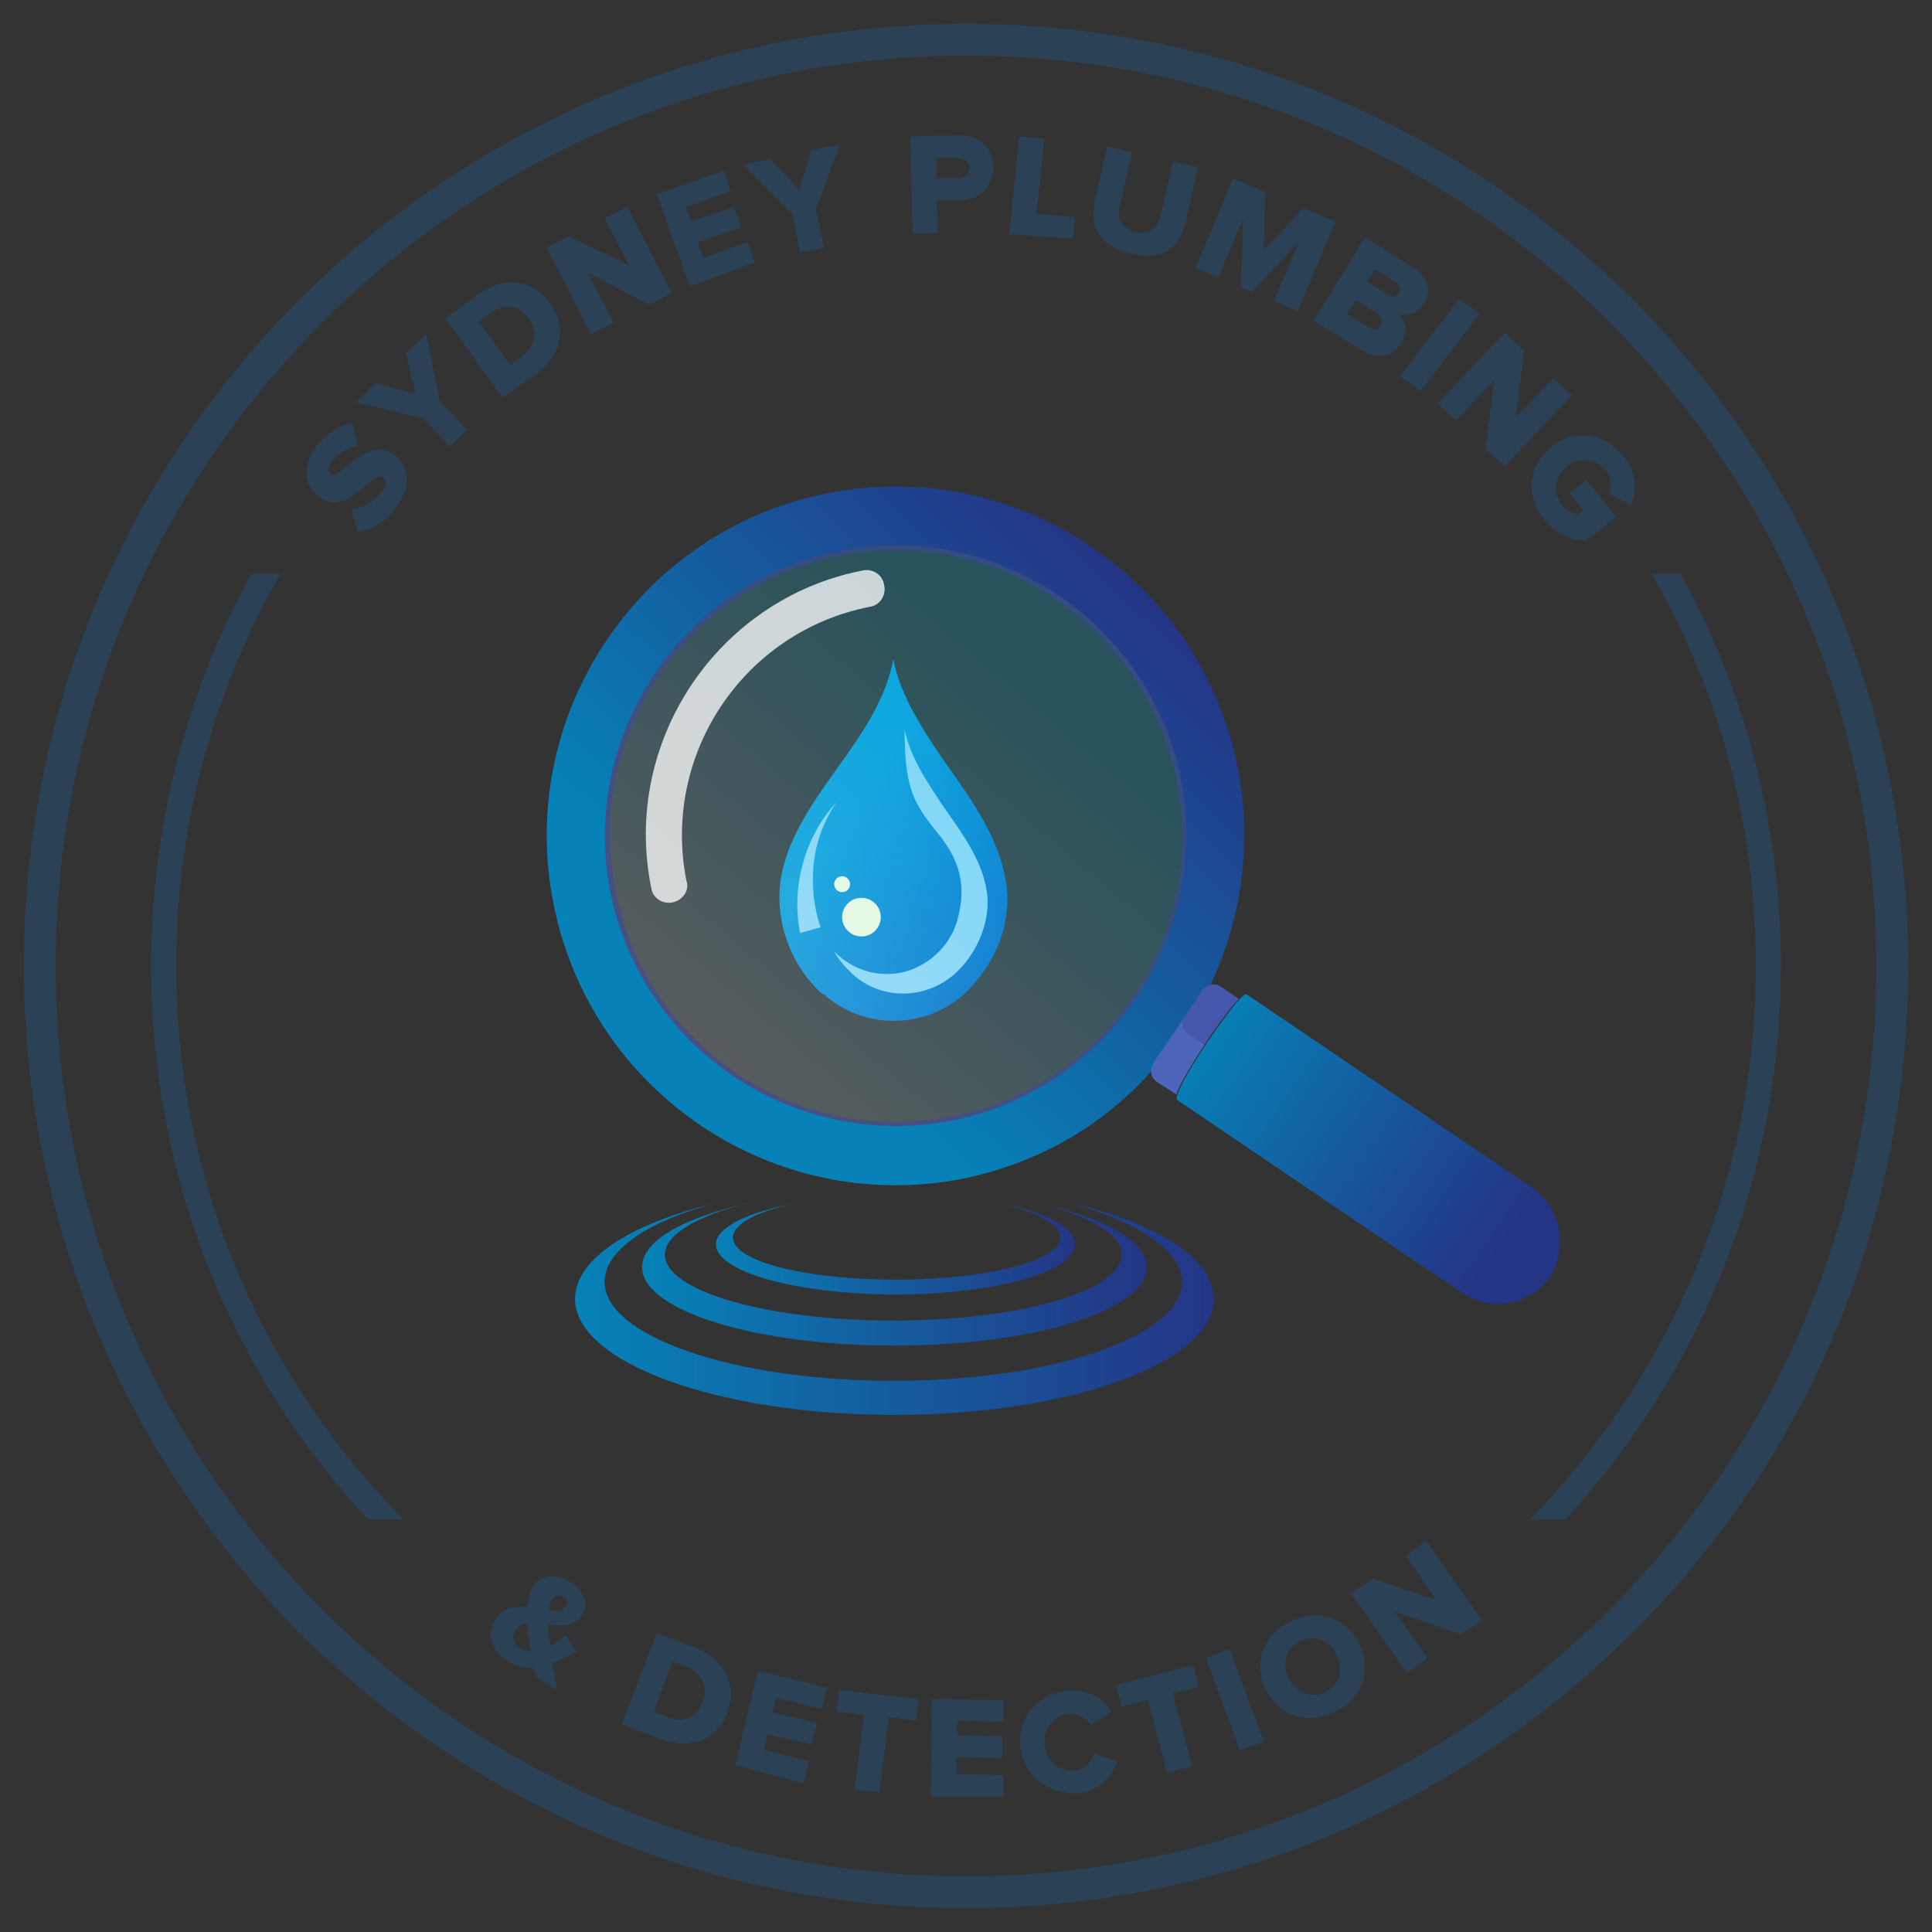
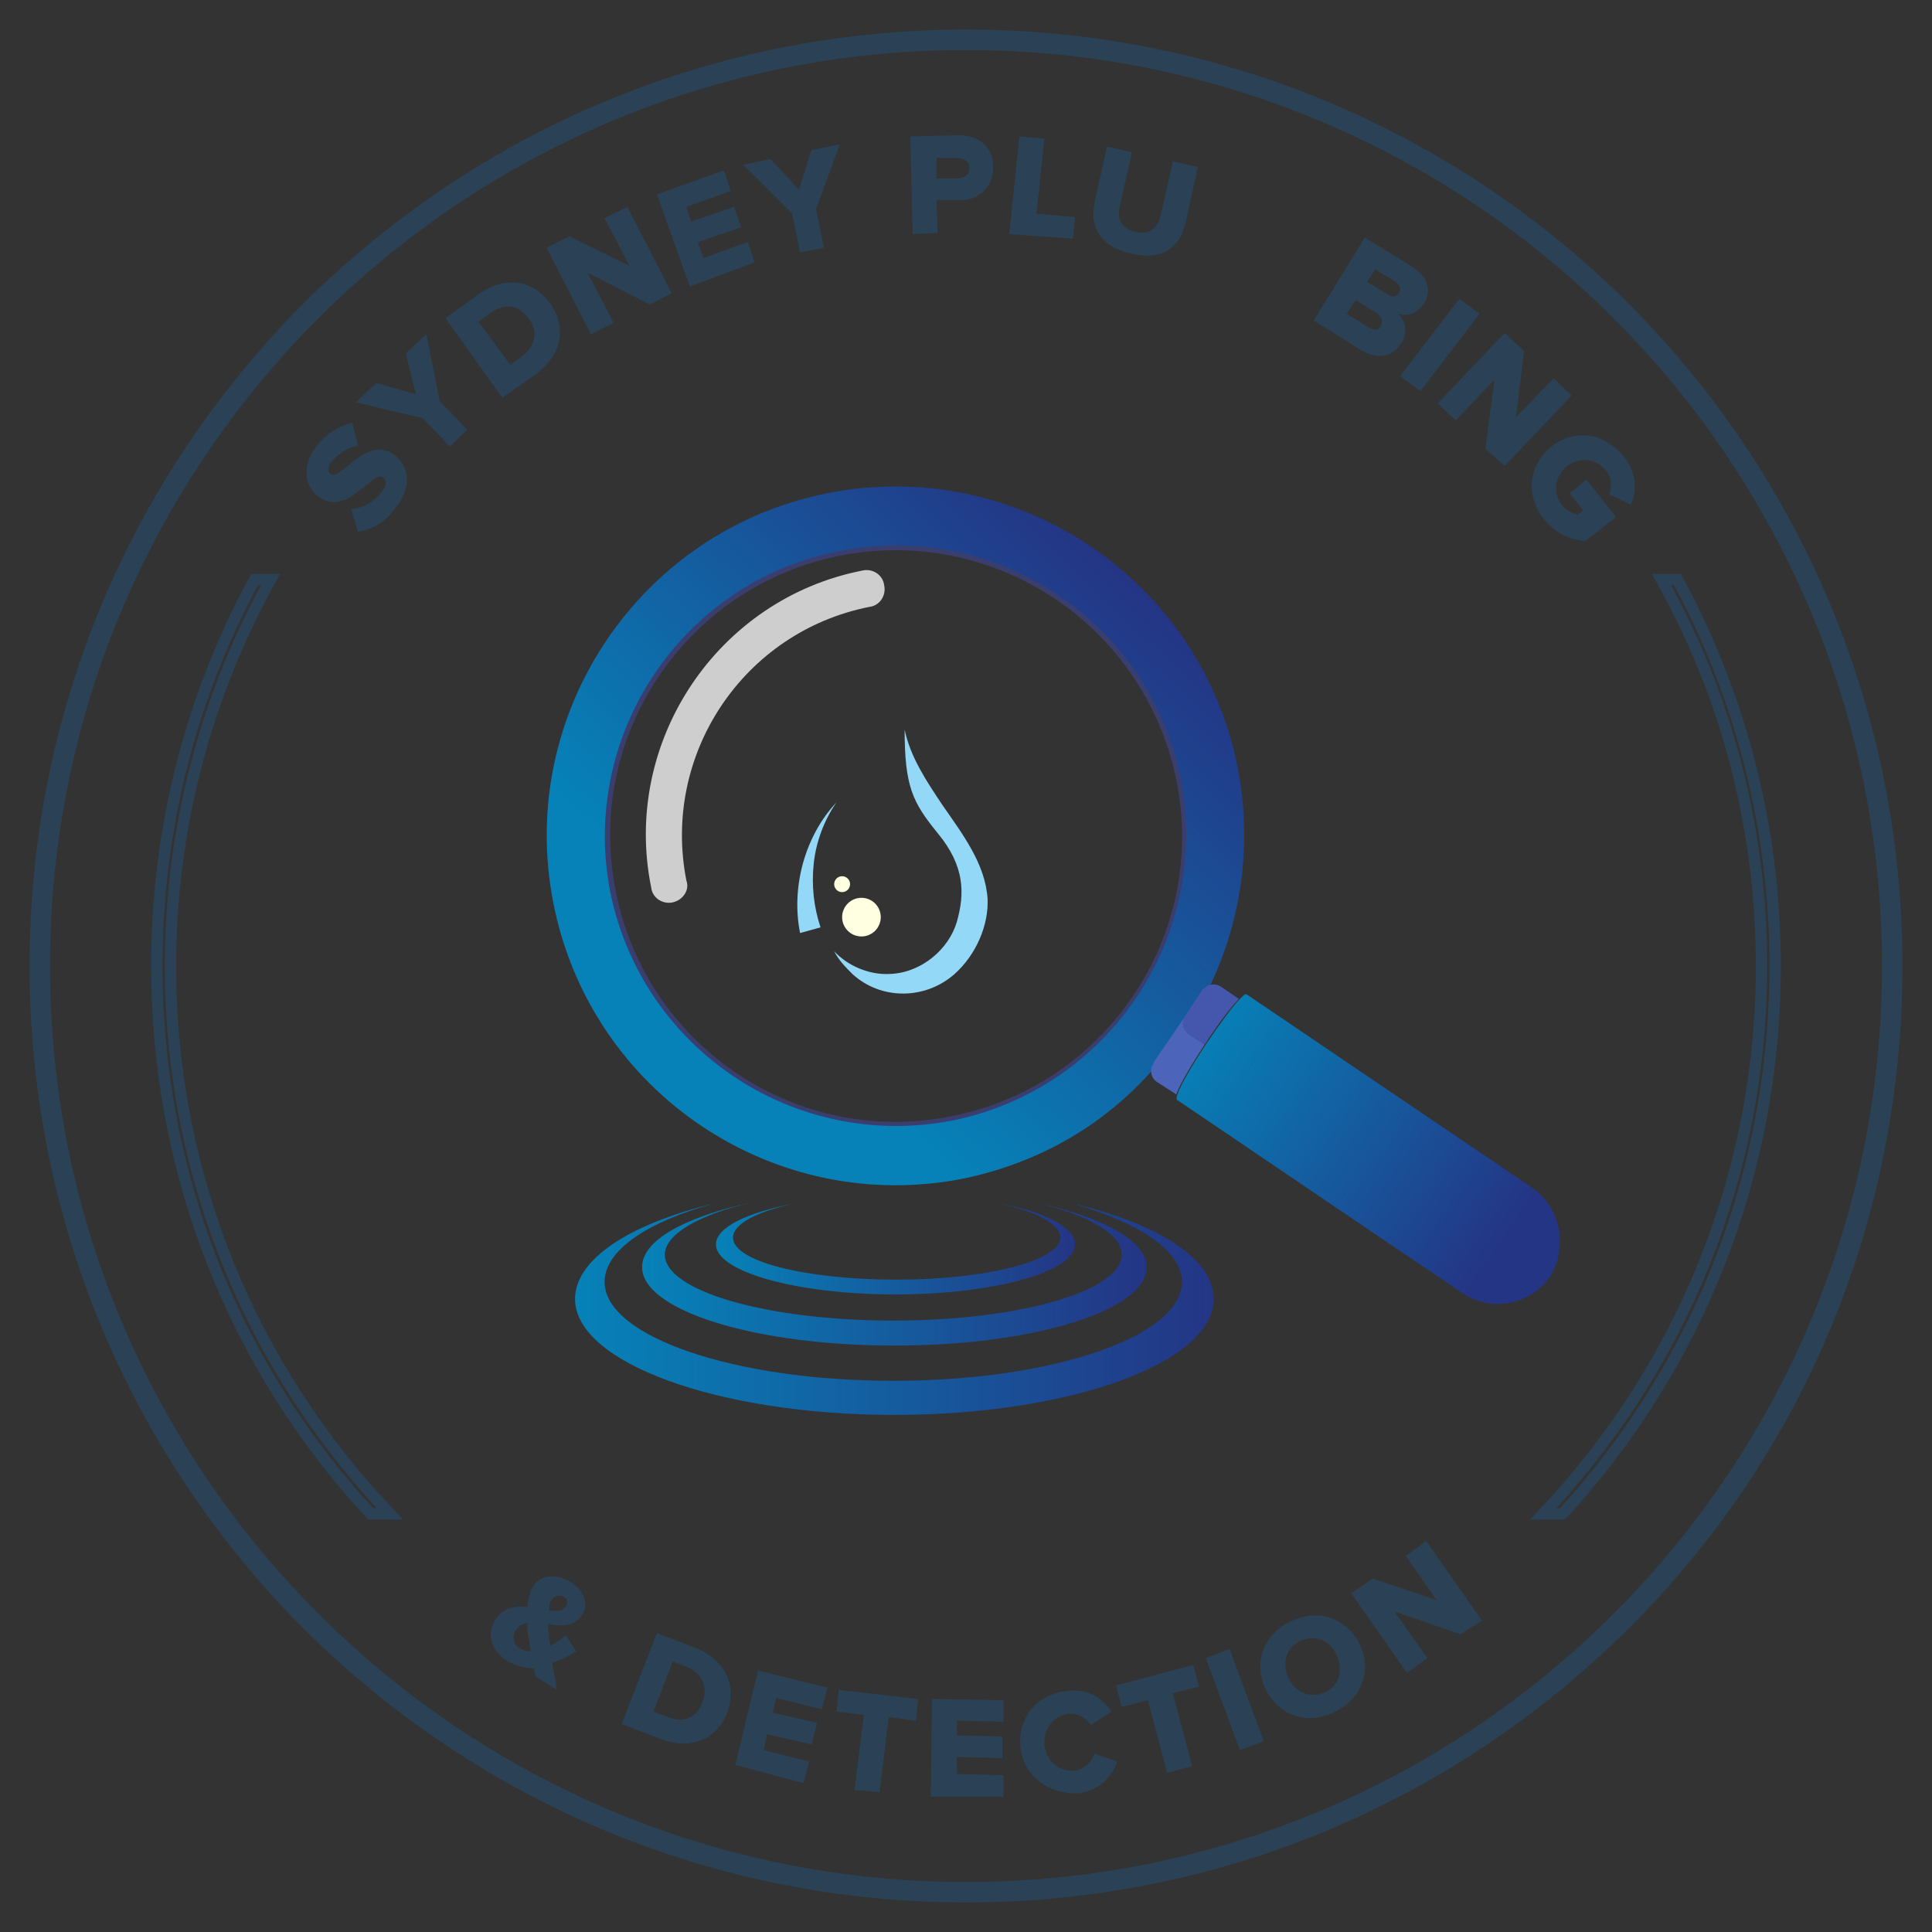
<svg xmlns="http://www.w3.org/2000/svg" version="1.1" id="Layer_1" x="0px" y="0px" viewBox="0 0 170 170" style="enable-background:new 0 0 170 170;" xml:space="preserve">
  <rect x="0" y="0" width="170" height="170" fill="#333333" stroke="none" />
  <style type="text/css">
	.st0{fill:url(#SVGID_1_);}
	.st1{fill:#93D8F7;}
	.st2{fill:#FFFFE1;}
	.st3{fill:#2A4156;}
	.st4{fill:none;stroke:#2A4156;stroke-miterlimit:10;}
	.st5{fill:url(#SVGID_2_);}
	.st6{fill:url(#SVGID_3_);}
	.st7{fill:url(#SVGID_4_);}
	.st8{opacity:0.21;fill:url(#SVGID_5_);}
	.st9{opacity:0.76;fill:#FFFFFF;}
	.st10{opacity:0.58;fill:#3E479B;}
	.st11{fill:none;}
	.st12{fill:url(#SVGID_6_);}
	.st13{fill:url(#SVGID_7_);}
	.st14{fill:#4C65BA;}
	.st15{opacity:0.43;fill:#3E479B;}
	.st16{fill:url(#SVGID_8_);}
</style>
  <g>
    <g>
      <g>
        <linearGradient id="SVGID_1_" gradientUnits="userSpaceOnUse" x1="74.321" y1="71.95" x2="89.399" y2="82.167">
          <stop offset="0" style="stop-color:#069BD9" />
          <stop offset="1" style="stop-color:#016AC9" />
        </linearGradient>
-         <path class="st0" d="M84.8,87.5C84.8,87.5,84.8,87.5,84.8,87.5c-3.5,3.1-8.8,3.1-12.3,0c0,0,0,0-0.1,0c-2.6-2.3-4-5.8-3.8-9.2     c0.3-4.2,3-7.8,5.5-11.3c2-2.8,3.9-5.7,4.5-9c0.6,3.2,2.6,6.2,4.5,9c2.5,3.5,5.1,7.1,5.5,11.3C88.9,81.7,87.4,85.1,84.8,87.5z" />
      </g>
      <g>
        <path class="st1" d="M84,85.7C84,85.7,84,85.7,84,85.7c-2.6,2.3-6.5,2.3-9,0c0,0,0,0,0,0c-0.6-0.6-1.2-1.2-1.6-2     c1.2,1.3,3.1,2.1,4.9,2c2.8-0.1,5.2-2.2,5.9-4.6c0.7-2.5,0.7-4.9-1.7-7.8c-2.2-2.7-2.9-4.1-2.9-9.1c0.5,2.4,1.9,4.5,3.3,6.6     c1.8,2.6,3.8,5.2,4,8.3C87,81.4,85.9,84,84,85.7z" />
      </g>
      <path class="st1" d="M73.6,70.6c-1.1,1.6-1.8,3.5-2,5.4c-0.2,1.9,0,3.8,0.6,5.6l-1.8,0.5C69.6,78.1,70.8,73.6,73.6,70.6L73.6,70.6    z" />
      <circle class="st2" cx="75.8" cy="80.7" r="1.7" />
      <circle class="st2" cx="74.1" cy="77.8" r="0.7" />
    </g>
    <g>
      <g>
        <path class="st3" d="M85,4.4c44.5,0,80.6,36.1,80.6,80.6s-36.1,80.6-80.6,80.6S4.4,129.5,4.4,85S40.5,4.4,85,4.4 M85,2.6     c-22,0-42.7,8.6-58.3,24.1C11.2,42.3,2.6,63,2.6,85s8.6,42.7,24.1,58.3C42.3,158.8,63,167.4,85,167.4s42.7-8.6,58.3-24.1     S167.4,107,167.4,85s-8.6-42.7-24.1-58.3C127.7,11.2,107,2.6,85,2.6L85,2.6z" />
      </g>
      <g>
-         <path class="st4" d="M85,4.4c44.5,0,80.6,36.1,80.6,80.6s-36.1,80.6-80.6,80.6S4.4,129.5,4.4,85S40.5,4.4,85,4.4 M85,2.6     c-22,0-42.7,8.6-58.3,24.1C11.2,42.3,2.6,63,2.6,85s8.6,42.7,24.1,58.3C42.3,158.8,63,167.4,85,167.4s42.7-8.6,58.3-24.1     S167.4,107,167.4,85s-8.6-42.7-24.1-58.3C127.7,11.2,107,2.6,85,2.6L85,2.6z" />
-       </g>
+         </g>
    </g>
    <g>
      <g>
-         <path class="st3" d="M15,85c0-12.3,3.2-23.9,8.8-34h-1.4c-5.6,10.3-8.6,21.9-8.6,34c0,18,6.6,35,18.8,48.2h1.7     C22.3,120.6,15,103.7,15,85z M147.6,51h-1.4c5.6,10,8.8,21.6,8.8,34c0,18.7-7.3,35.6-19.2,48.2h1.7C149.6,120,156.2,103,156.2,85     C156.2,72.9,153.2,61.3,147.6,51z" />
-       </g>
+         </g>
      <g>
        <path class="st4" d="M15,85c0-12.3,3.2-23.9,8.8-34h-1.4c-5.6,10.3-8.6,21.9-8.6,34c0,18,6.6,35,18.8,48.2h1.7     C22.3,120.6,15,103.7,15,85z M147.6,51h-1.4c5.6,10,8.8,21.6,8.8,34c0,18.7-7.3,35.6-19.2,48.2h1.7C149.6,120,156.2,103,156.2,85     C156.2,72.9,153.2,61.3,147.6,51z" />
      </g>
    </g>
    <g>
      <g>
        <path class="st3" d="M47.1,147.5c0-0.2-0.1-0.4-0.1-0.7c-0.8,0-1.5-0.2-2.3-0.6c-1.4-0.9-2-2.3-1.1-3.7c0.7-1.1,1.8-1.2,2.8-1.1     c0.1-0.7,0.2-1.3,0.5-1.8c0.6-1,2-1.2,3.3-0.4c1.1,0.7,1.7,1.9,1,2.9c-0.7,1.1-1.9,1-3,0.8c0,0.4,0.1,0.7,0.1,1     c0,0.3,0.1,0.6,0.1,0.9c0.5-0.2,1-0.6,1.4-0.9l0.9,1.4c-0.6,0.4-1.4,0.8-2.1,1c0.1,0.8,0.3,1.5,0.4,2.4L47.1,147.5z M46.7,145.3     c-0.1-0.5-0.1-0.9-0.2-1.2c-0.1-0.4-0.1-0.8-0.1-1.3c-0.4,0.1-0.7,0.2-1,0.6c-0.4,0.6-0.2,1.3,0.3,1.6     C46,145.2,46.3,145.3,46.7,145.3z M48.3,141.7c0.7,0.1,1.2,0.1,1.5-0.4c0.2-0.3,0.1-0.7-0.2-0.8c-0.4-0.2-0.8-0.1-1,0.2     C48.4,140.9,48.3,141.3,48.3,141.7z" />
        <path class="st3" d="M54.7,151.7l3.1-8l3.4,1.3c2.5,1,3.7,3.2,2.8,5.7c-1,2.5-3.4,3.3-5.9,2.3L54.7,151.7z M61.8,149.8     c0.5-1.2,0.1-2.5-1.3-3.1l-1.3-0.5l-1.7,4.4l1.3,0.5C60.2,151.7,61.4,151,61.8,149.8z" />
        <path class="st3" d="M64.7,155.3l2-8.3l6.1,1.5l-0.5,1.9l-4-1l-0.3,1.3l3.9,0.9l-0.5,1.9l-3.9-0.9l-0.3,1.4l4,1l-0.5,1.9     L64.7,155.3z" />
        <path class="st3" d="M75.2,157.5l0.8-6.6l-2.4-0.3l0.2-1.9l7,0.8l-0.2,1.9l-2.4-0.3l-0.8,6.6L75.2,157.5z" />
        <path class="st3" d="M81.9,158.1l0.1-8.6l6.3,0.1l0,1.9l-4.1-0.1l0,1.3l4,0.1l0,1.9l-4-0.1l0,1.5l4.1,0.1l0,1.9L81.9,158.1z" />
        <path class="st3" d="M89.8,153.8c-0.3-2.6,1.4-4.7,4-5c2.1-0.3,3.3,0.8,4,1.8l-1.8,1.2c-0.4-0.6-1.2-1.1-2-1     c-1.4,0.2-2.2,1.4-2.1,2.8c0.2,1.4,1.3,2.3,2.7,2.2c0.8-0.1,1.5-0.8,1.7-1.5l2,0.7c-0.4,1.2-1.4,2.5-3.4,2.8     C92.4,157.9,90.1,156.4,89.8,153.8z" />
        <path class="st3" d="M102.7,156l-1.7-6.4l-2.3,0.6l-0.5-1.9l6.8-1.8l0.5,1.9l-2.3,0.6l1.7,6.4L102.7,156z" />
        <path class="st3" d="M109.1,154l-3-8.1l2.1-0.8l3,8.1L109.1,154z" />
        <path class="st3" d="M111.4,148.7c-1.2-2.3-0.2-4.9,2.1-6c2.4-1.2,4.9-0.4,6.1,1.9c1.2,2.3,0.2,4.9-2.1,6     C115.2,151.8,112.6,151.1,111.4,148.7z M117.6,145.6c-0.6-1.3-1.9-1.8-3.2-1.2s-1.6,2-1,3.3c0.6,1.2,1.9,1.8,3.2,1.2     C117.9,148.3,118.2,146.9,117.6,145.6z" />
        <path class="st3" d="M128.5,143.8l-5.8-2l2.9,4.1l-1.8,1.3l-4.9-7l1.9-1.3l5.6,1.9l-2.7-3.9l1.8-1.3l4.9,7L128.5,143.8z" />
      </g>
    </g>
    <g>
      <g>
        <path class="st3" d="M31.5,46.8l-0.6-2c0.9-0.1,1.9-0.5,2.6-1.4c0.5-0.6,0.6-1.1,0.2-1.4c-0.9-0.7-3.2,3.7-5.8,1.6     c-1.1-0.9-1.4-2.7,0-4.4c0.9-1.1,1.9-1.7,3.1-2l0.5,2c-0.9,0.2-1.7,0.7-2.3,1.4c-0.4,0.5-0.4,0.9-0.1,1.1     c0.8,0.7,3.2-3.6,5.7-1.6c1.3,1.1,1.4,2.8,0,4.6C33.9,46,32.7,46.6,31.5,46.8z" />
        <path class="st3" d="M39.6,39.3l-2.4-2.5l-5.9-1.4l1.8-1.7l3.5,1l-0.9-3.6l1.8-1.7l1.2,5.9l2.4,2.5L39.6,39.3z" />
        <path class="st3" d="M44.2,35l-5-7l2.9-2.1c2.2-1.6,4.7-1.4,6.3,0.8c1.6,2.2,0.9,4.6-1.2,6.2L44.2,35z M46.5,28     c-0.8-1.1-2-1.4-3.3-0.5l-1.1,0.8l2.8,3.8l1.1-0.8C47.2,30.4,47.3,29,46.5,28z" />
        <path class="st3" d="M57.2,26.8l-5.5-2.8l2.3,4.4l-2,1l-3.9-7.6l2-1l5.3,2.6l-2.2-4.2l2-1l3.9,7.6L57.2,26.8z" />
        <path class="st3" d="M60.7,25.2l-2.9-8.1l5.9-2.1l0.6,1.8l-3.9,1.4l0.4,1.3l3.8-1.3l0.6,1.8l-3.8,1.3l0.5,1.4l3.9-1.4l0.6,1.8     L60.7,25.2z" />
        <path class="st3" d="M70.4,22.2l-0.7-3.4l-4.3-4.3l2.4-0.5l2.5,2.7l1.1-3.5l2.5-0.5l-2.1,5.7l0.7,3.4L70.4,22.2z" />
        <path class="st3" d="M80.3,20.6l-0.2-8.6l4.3-0.1c1.9,0,3,1.2,3,2.8c0,1.5-1,2.9-2.9,2.9l-2.1,0l0.1,2.9L80.3,20.6z M85.3,14.8     c0-0.6-0.5-0.9-1.1-0.9l-1.8,0l0,1.8l1.8,0C84.8,15.7,85.3,15.4,85.3,14.8z" />
        <path class="st3" d="M88.8,20.6l0.9-8.6l2.2,0.2l-0.7,6.6l3.4,0.3l-0.2,1.9L88.8,20.6z" />
        <path class="st3" d="M96.3,17.9l1.1-5l2.2,0.5l-1.1,4.9c-0.2,1,0.2,1.8,1.4,2.1c1.2,0.3,1.9-0.3,2.2-1.3l1.1-4.9l2.2,0.5l-1.1,5     c-0.5,2.1-2.1,3.3-4.8,2.6C96.8,21.7,95.9,20,96.3,17.9z" />
-         <path class="st3" d="M112.1,26.5l2.2-5.2l-4.2,4.4l-0.9-0.4l0.2-6.1l-2.2,5.2l-2-0.8l3.3-7.9l2.8,1.2l-0.1,5.1l3.5-3.7l2.8,1.2     l-3.3,7.9L112.1,26.5z" />
        <path class="st3" d="M115.6,28.2l4.5-7.3l4.2,2.6c1.5,0.9,1.6,2.3,1,3.2c-0.6,0.9-1.5,1.2-2.3,0.9c0.7,0.6,0.9,1.7,0.3,2.6     c-0.7,1.1-1.9,1.5-3.4,0.7L115.6,28.2z M121.5,28.7c0.2-0.4,0.1-0.8-0.3-1.1l-1.9-1.2l-0.8,1.2l1.9,1.2     C120.9,29.1,121.3,29.1,121.5,28.7z M123.1,25.8c0.2-0.4,0.1-0.7-0.3-1l-1.8-1.1l-0.7,1.1l1.8,1.1     C122.5,26.2,122.9,26.1,123.1,25.8z" />
        <path class="st3" d="M123.2,33.1l5.2-6.8l1.8,1.3l-5.2,6.8L123.2,33.1z" />
        <path class="st3" d="M130.7,39.5l0.8-6.1l-3.4,3.6l-1.6-1.5l5.9-6.2l1.7,1.6l-0.7,5.8l3.3-3.4l1.6,1.5l-5.9,6.2L130.7,39.5z" />
        <path class="st3" d="M136.5,39.3c2.2-1.7,4.8-1.1,6.4,0.9c1.2,1.5,1.1,3.1,0.6,4.2l-1.9-0.9c0.2-0.6,0.3-1.4-0.3-2.1     c-0.9-1.1-2.3-1.2-3.4-0.4c-1.1,0.9-1.3,2.3-0.5,3.4c0.4,0.5,1,0.8,1.4,0.9l0.5-0.4l-1.2-1.5l1.5-1.2l2.6,3.3l-2.7,2.1     c-1.4-0.1-2.7-0.7-3.7-2C134.3,43.7,134.4,41,136.5,39.3z" />
      </g>
    </g>
    <g>
      <g>
        <linearGradient id="SVGID_2_" gradientUnits="userSpaceOnUse" x1="62.945" y1="109.847" x2="94.612" y2="109.847">
          <stop offset="0" style="stop-color:#0682B8" />
          <stop offset="1" style="stop-color:#243585" />
        </linearGradient>
        <path class="st5" d="M94.6,109.5c0,2.4-7.1,4.4-15.8,4.4s-15.8-2-15.8-4.4c0-1.5,2.7-2.8,6.9-3.6c-3.3,0.7-5.4,1.8-5.4,3     c0,2.1,6.4,3.7,14.4,3.7s14.4-1.7,14.4-3.7c0-1.2-2.1-2.3-5.4-3C91.9,106.6,94.6,108,94.6,109.5z" />
        <linearGradient id="SVGID_3_" gradientUnits="userSpaceOnUse" x1="56.62" y1="112.113" x2="100.938" y2="112.113">
          <stop offset="0" style="stop-color:#0682B8" />
          <stop offset="1" style="stop-color:#243585" />
        </linearGradient>
        <path class="st6" d="M100.9,111.5c0,3.8-9.9,6.9-22.2,6.9s-22.2-3.1-22.2-6.9c0-2.4,3.8-4.4,9.6-5.7c-4.6,1.1-7.6,2.8-7.6,4.6     c0,3.2,9,5.8,20.1,5.8s20.1-2.6,20.1-5.8c0-1.8-2.9-3.5-7.6-4.6C97.1,107.1,100.9,109.2,100.9,111.5z" />
        <linearGradient id="SVGID_4_" gradientUnits="userSpaceOnUse" x1="50.728" y1="115.165" x2="106.829" y2="115.165">
          <stop offset="0" style="stop-color:#0682B8" />
          <stop offset="1" style="stop-color:#243585" />
        </linearGradient>
        <path class="st7" d="M106.8,114.3c0,5.6-12.6,10.2-28.1,10.2s-28.1-4.6-28.1-10.2c0-3.5,4.8-6.6,12.2-8.4     c-5.8,1.6-9.6,4.1-9.6,6.9c0,4.8,11.4,8.7,25.4,8.7s25.4-3.9,25.4-8.7c0-2.7-3.7-5.2-9.6-6.9C102,107.7,106.8,110.8,106.8,114.3z     " />
      </g>
    </g>
    <g>
      <g>
        <linearGradient id="SVGID_5_" gradientUnits="userSpaceOnUse" x1="90.382" y1="59.885" x2="58.787" y2="97.075">
          <stop offset="0" style="stop-color:#00CAF7" />
          <stop offset="1" style="stop-color:#FFFFFF" />
        </linearGradient>
-         <circle class="st8" cx="78.8" cy="73.5" r="26" />
      </g>
      <g>
        <path class="st9" d="M59.2,79.4c-0.9,0.2-1.8-0.4-1.9-1.3c-2.6-12.8,5.8-25.4,18.6-27.9c0.9-0.2,1.8,0.4,1.9,1.3     c0.2,0.9-0.4,1.8-1.3,1.9c-11.1,2.2-18.3,13-16.1,24.1C60.7,78.3,60.1,79.2,59.2,79.4z" />
      </g>
      <path class="st10" d="M84,99.8c-14.5,2.9-28.6-6.5-31.5-21c-2.9-14.5,6.5-28.6,21-31.5c14.5-2.9,28.6,6.5,31.5,21    C107.9,82.8,98.5,96.9,84,99.8z M73.9,48.9c-13.6,2.7-22.5,16-19.7,29.6c2.7,13.6,16,22.5,29.6,19.7c13.6-2.7,22.5-16,19.7-29.6    C100.7,55,87.5,46.2,73.9,48.9z" />
      <g>
        <g>
          <ellipse transform="matrix(0.981 -0.196 0.196 0.981 -12.865 16.833)" class="st11" cx="78.8" cy="73.5" rx="26" ry="26" />
          <g>
            <g>
              <linearGradient id="SVGID_6_" gradientUnits="userSpaceOnUse" x1="66.558" y1="86.328" x2="99.818" y2="51.509">
                <stop offset="0" style="stop-color:#0682B8" />
                <stop offset="1" style="stop-color:#243585" />
              </linearGradient>
              <path class="st12" d="M105.8,87.1c0,0,0.1-0.1,0.1-0.1c2.9-5.8,3.9-12.5,2.6-19.4c-3.3-16.4-19.2-27.1-35.6-23.8        c-16.4,3.3-27.1,19.2-23.8,35.6c3.3,16.4,19.2,27.1,35.6,23.8c6.8-1.4,12.6-4.9,16.9-9.8l2.8-4.1L105.8,87.1z M83.9,99        c-14.1,2.8-27.7-6.3-30.5-20.4c-2.8-14.1,6.3-27.7,20.4-30.5c14.1-2.8,27.7,6.3,30.5,20.4C107,82.5,97.9,96.2,83.9,99z" />
              <linearGradient id="SVGID_7_" gradientUnits="userSpaceOnUse" x1="66.563" y1="86.332" x2="99.823" y2="51.514">
                <stop offset="0" style="stop-color:#0682B8" />
                <stop offset="1" style="stop-color:#243585" />
              </linearGradient>
              <path class="st13" d="M84.8,103.7C68.2,107,52,96.2,48.7,79.5c-3.3-16.6,7.5-32.8,24.1-36.1c16.6-3.3,32.8,7.5,36.1,24.1        c1.3,6.7,0.4,13.5-2.6,19.6l-0.1,0.1c0,0-0.1,0.1-0.1,0.1l-4.3,6.4C97.4,98.9,91.5,102.3,84.8,103.7z M72.9,44.2        c-16.2,3.2-26.7,19-23.5,35.2c3.2,16.2,19,26.7,35.2,23.5c6.5-1.3,12.2-4.6,16.6-9.6l4.2-6.4c0,0,0.1-0.1,0.1-0.1        c2.9-6,3.8-12.5,2.5-19.1C104.9,51.5,89.1,41,72.9,44.2z M83.9,99.4c-14.3,2.8-28.2-6.4-31-20.7s6.4-28.2,20.7-31        c14.3-2.8,28.2,6.4,31,20.7S98.2,96.6,83.9,99.4z M73.8,48.5C60,51.2,51,64.7,53.7,78.5c2.8,13.8,16.2,22.8,30.1,20.1        c13.8-2.8,22.8-16.2,20.1-30.1C101.1,54.7,87.6,45.7,73.8,48.5z" />
            </g>
          </g>
          <path class="st14" d="M106,91.9l-1.4-0.9c-0.5-0.4-0.7-1.1-0.3-1.6l-2.8,4.1l0,0.1c-0.4,0.5-0.2,1.3,0.3,1.6l1.7,1.1      C103.8,95.4,104.9,93.6,106,91.9z" />
          <path class="st14" d="M104.3,89.4c-0.4,0.5-0.2,1.3,0.3,1.6l1.4,0.9c1.1-1.7,2.3-3.3,3-4l-1.6-1.1c-0.5-0.3-1.1-0.2-1.5,0.2      c0,0-0.1,0.1-0.1,0.1L104.3,89.4z" />
          <path class="st15" d="M104.3,89.4c-0.4,0.5-0.2,1.3,0.3,1.6l1.4,0.9c1.1-1.7,2.3-3.3,3-4l-1.6-1.1c-0.5-0.3-1.1-0.2-1.5,0.2      c0,0-0.1,0.1-0.1,0.1L104.3,89.4z" />
          <linearGradient id="SVGID_8_" gradientUnits="userSpaceOnUse" x1="104.946" y1="90.834" x2="131.97" y2="109.543">
            <stop offset="0" style="stop-color:#0682B8" />
            <stop offset="1" style="stop-color:#243585" />
          </linearGradient>
          <path class="st16" d="M134.8,104.5l-25.1-17c-0.1-0.1-0.3,0.1-0.6,0.4c-0.7,0.7-1.9,2.4-3,4c-1.1,1.7-2.2,3.5-2.5,4.4      c-0.1,0.3-0.1,0.5,0,0.5l25.1,17c2.6,1.7,6,1,7.7-1.5C138,109.7,137.3,106.2,134.8,104.5z" />
        </g>
      </g>
    </g>
  </g>
</svg>